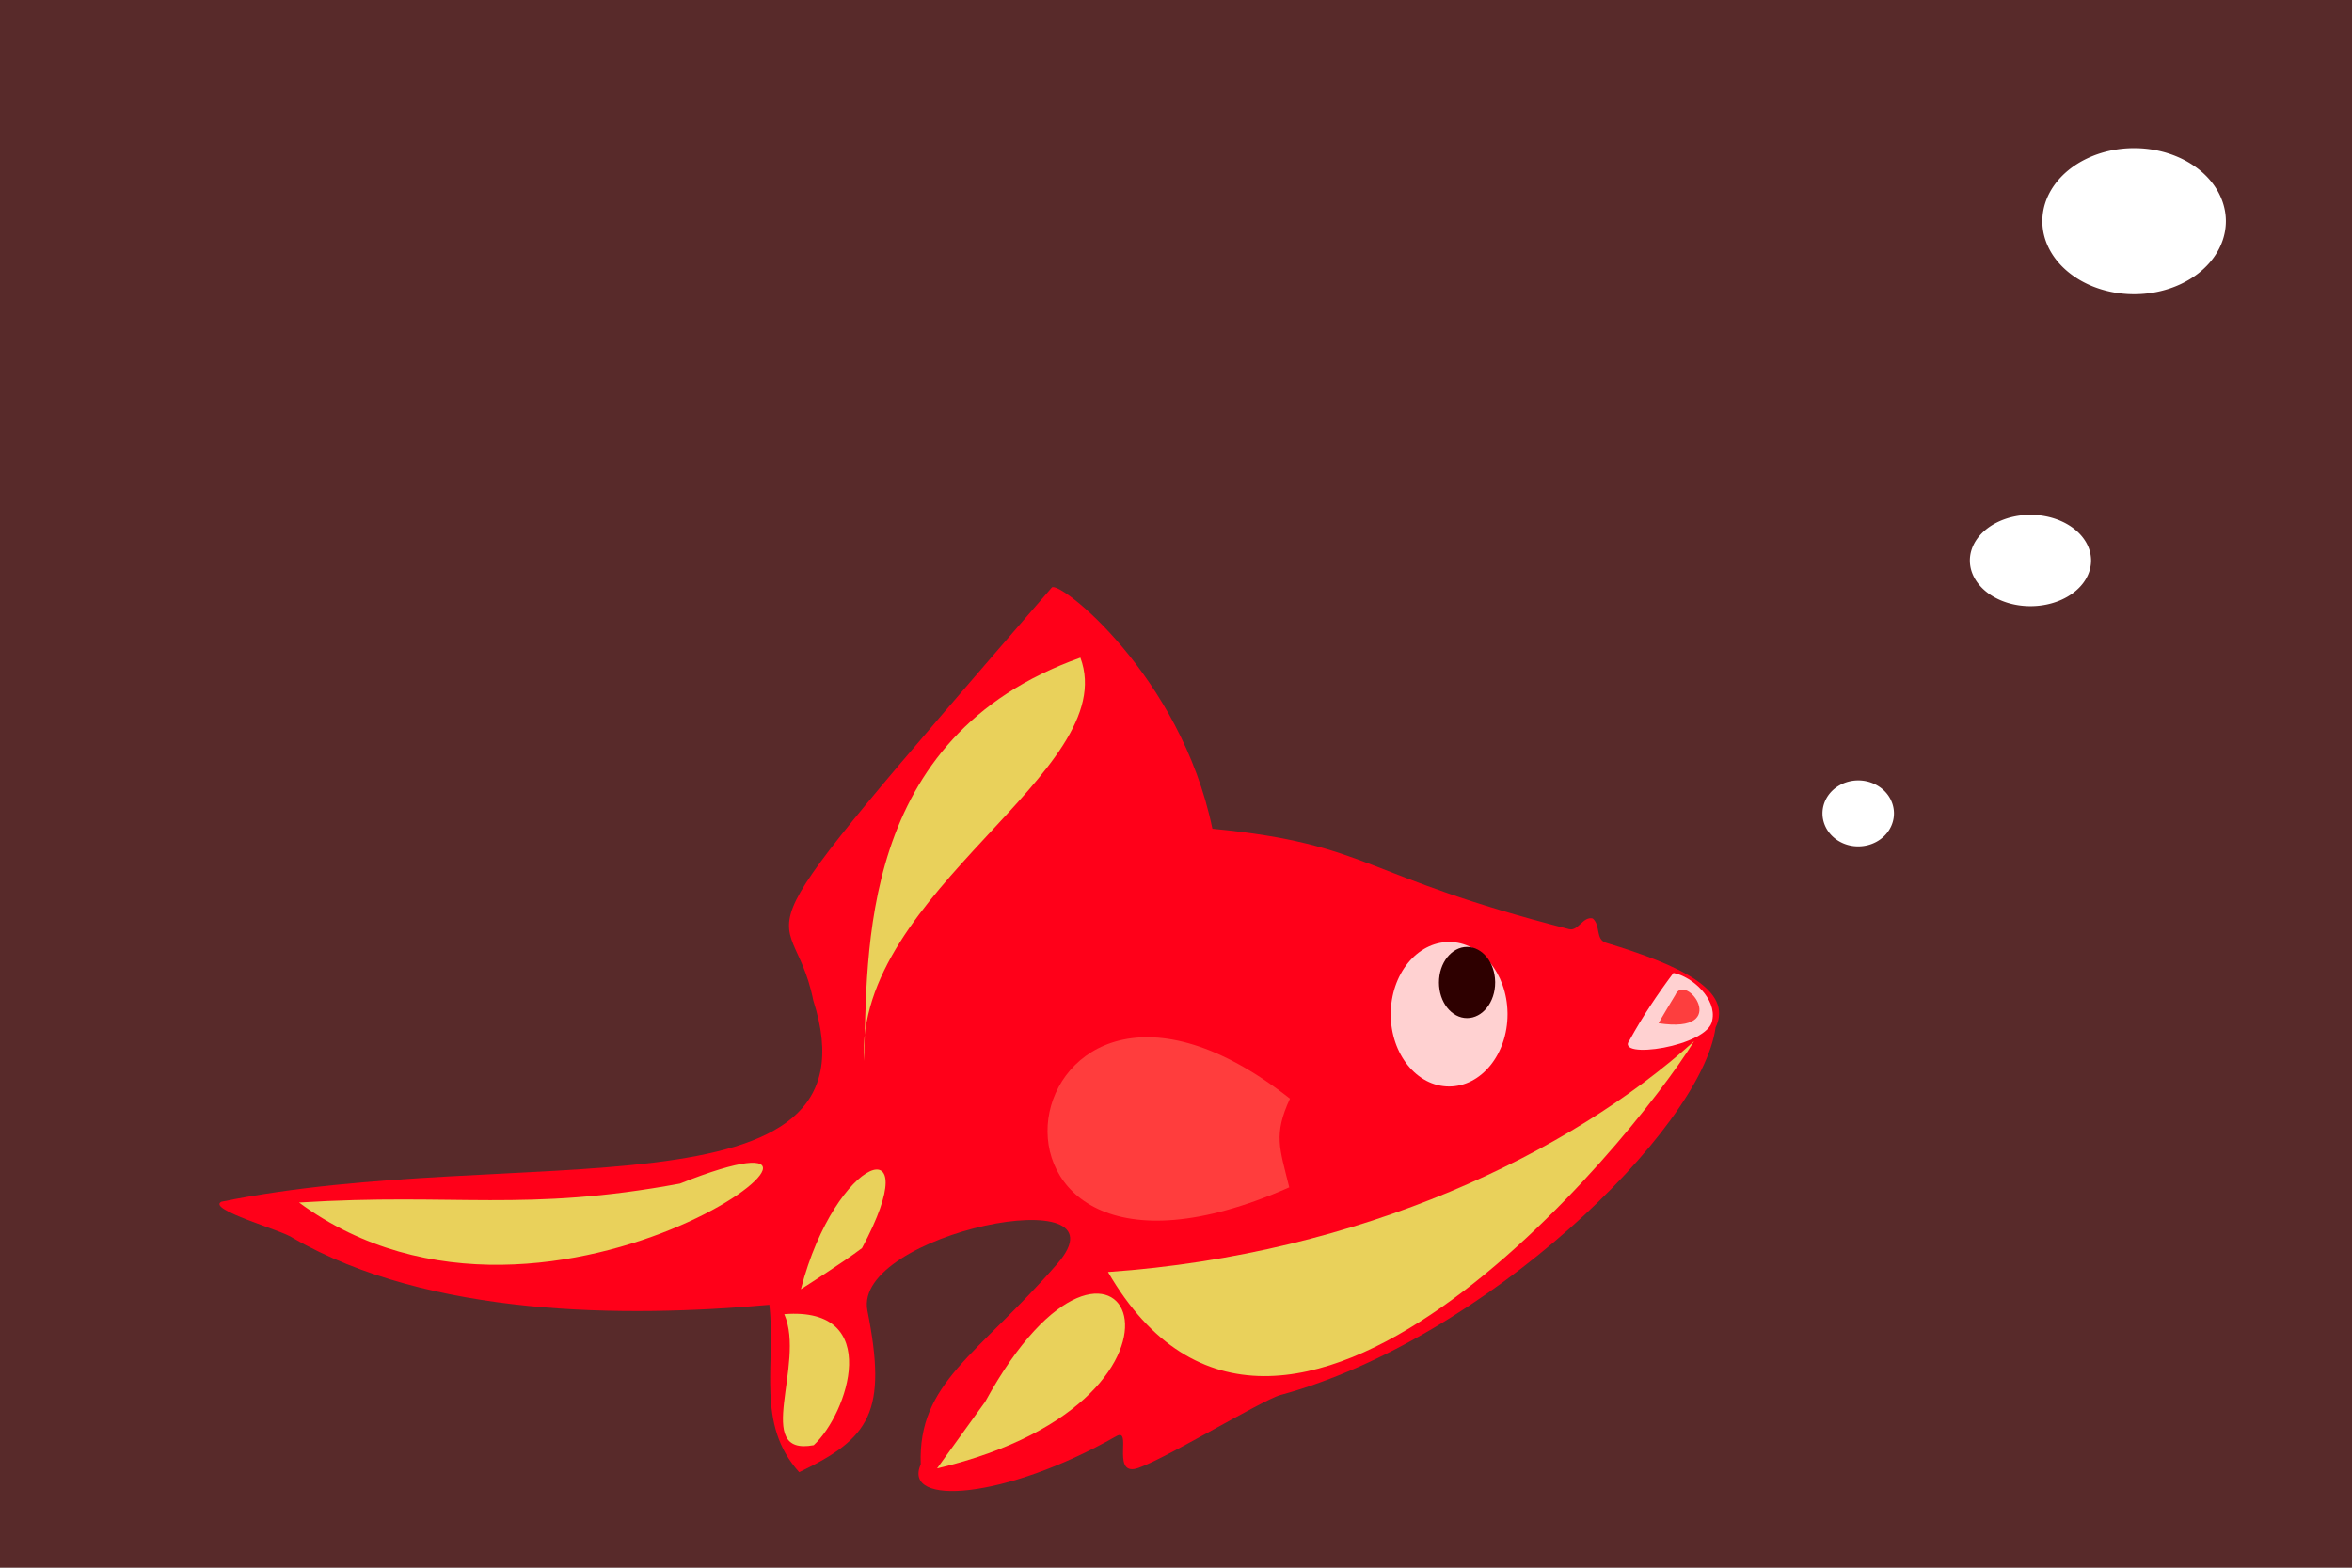
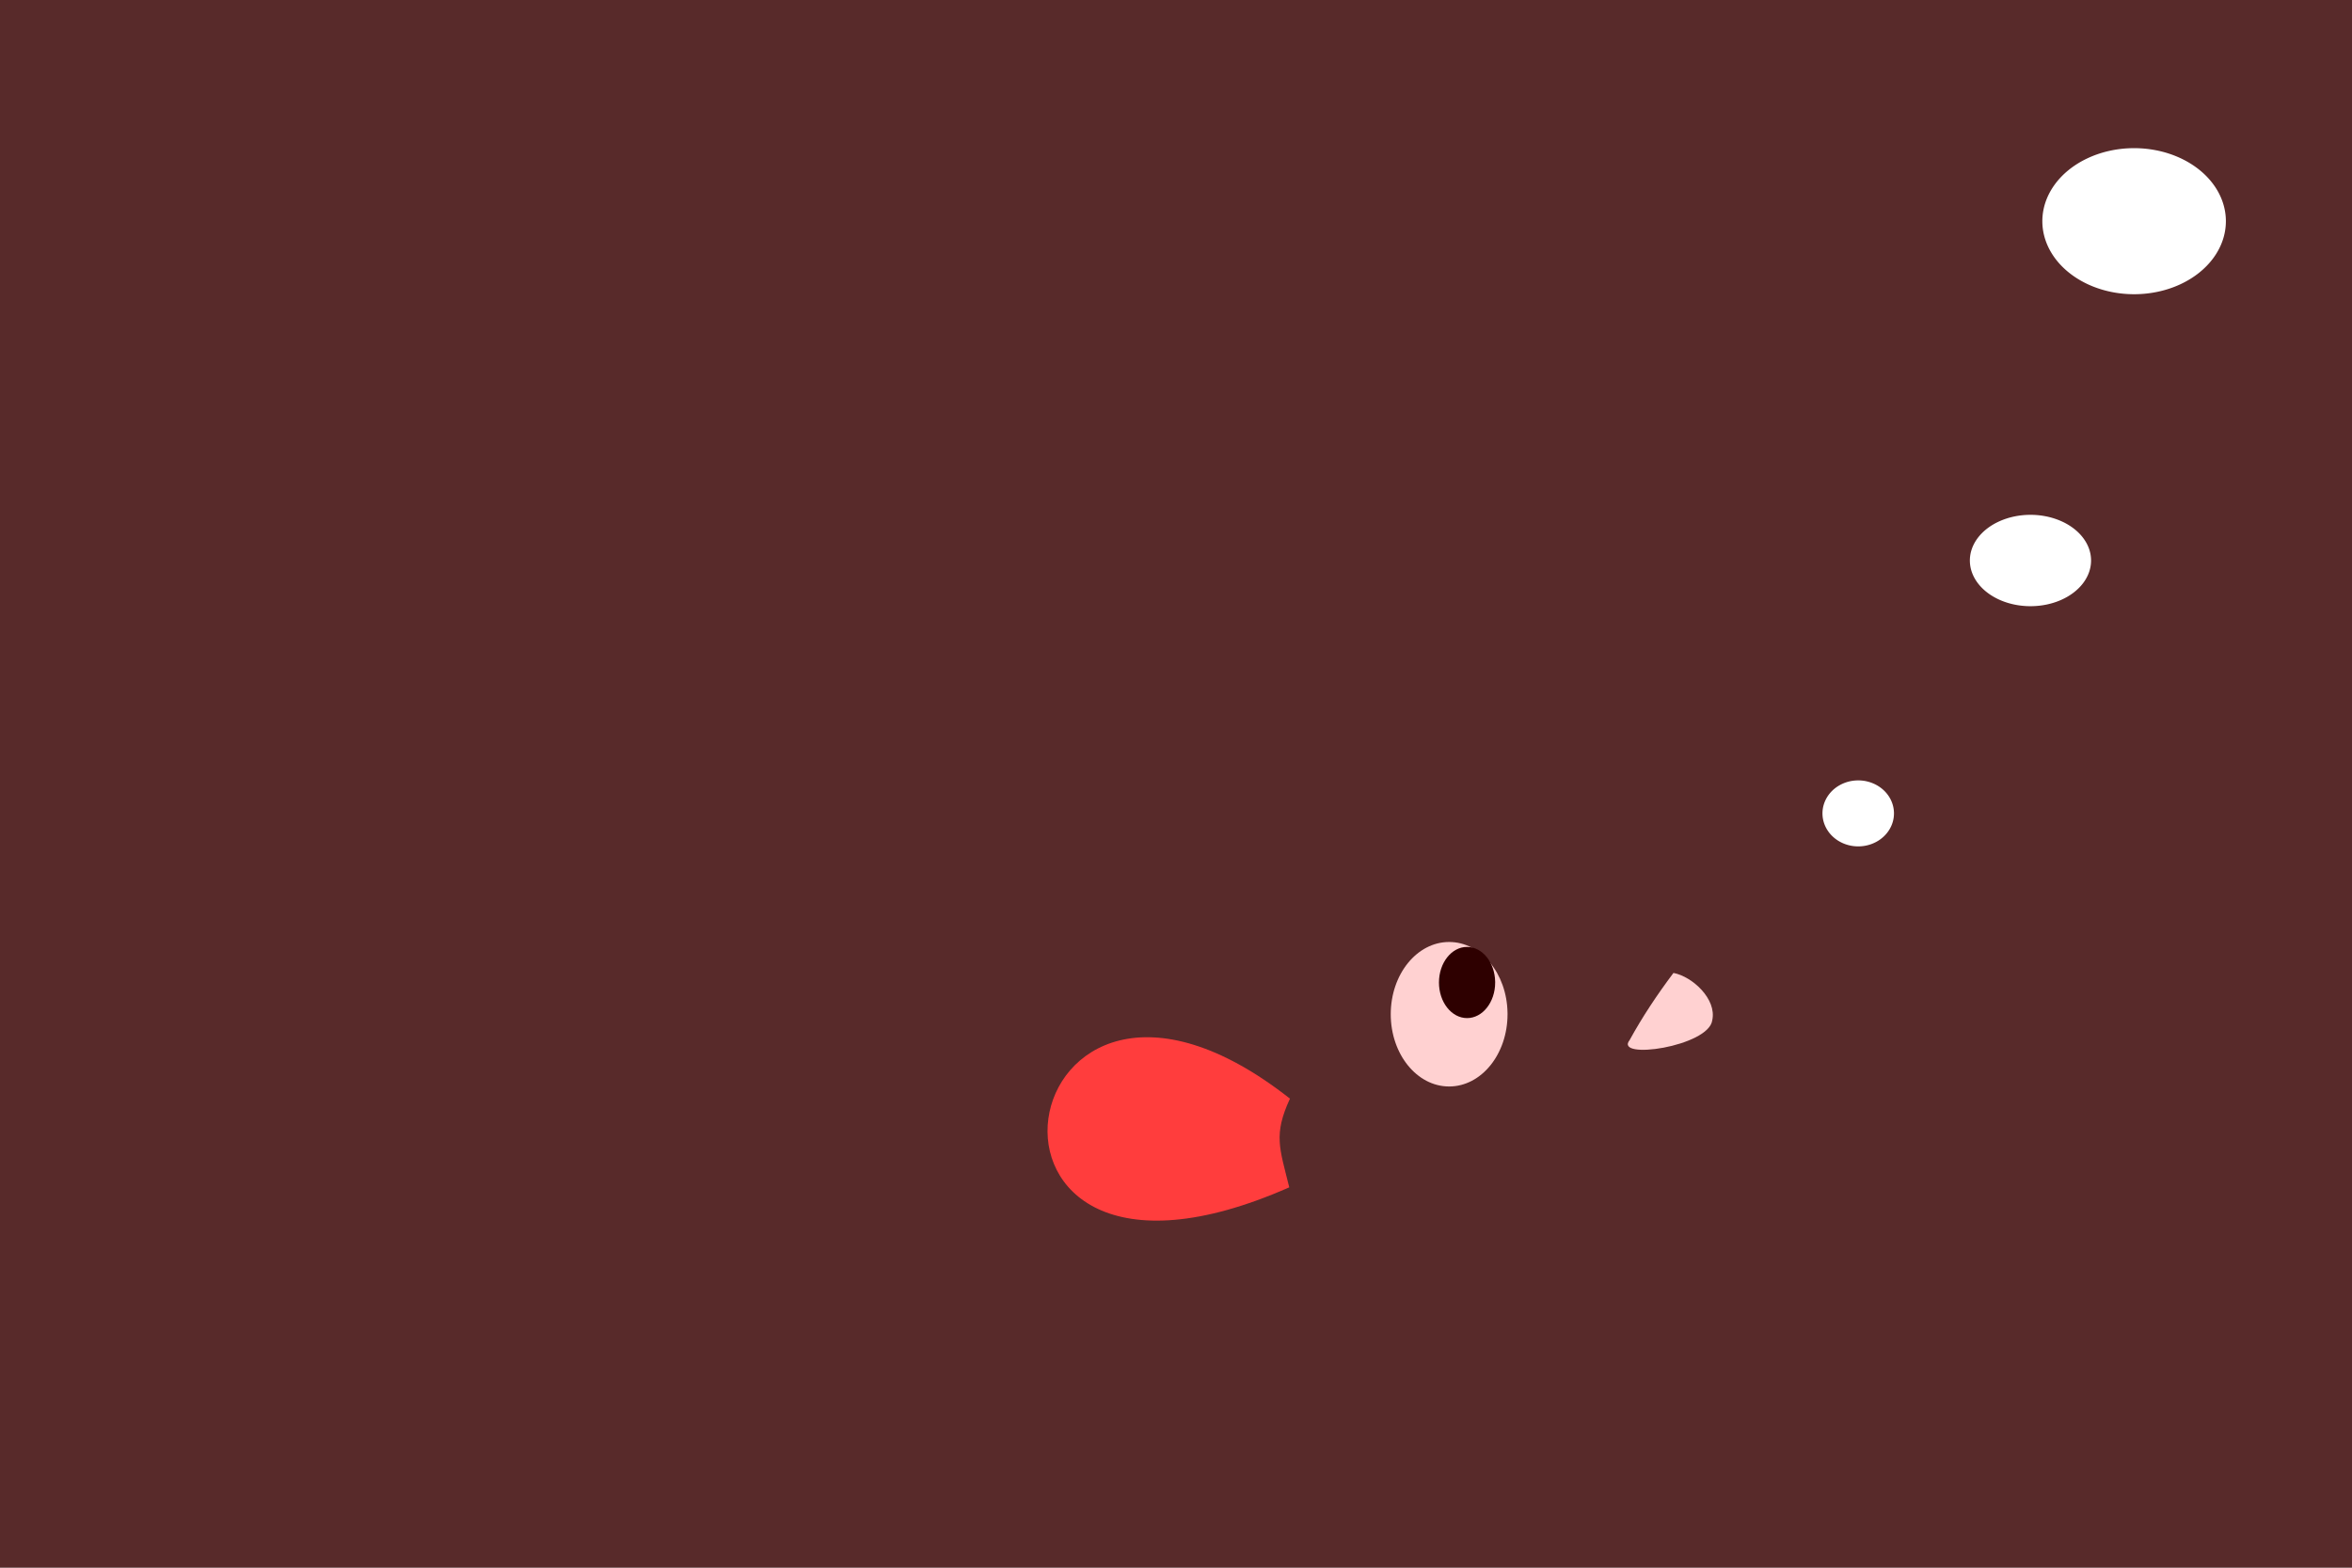
<svg xmlns="http://www.w3.org/2000/svg" width="600" height="400" viewBox="0 0 600 400">
  <rect x="0" y="0" width="600" height="400" fill="#333333" stroke="none" />
-   <path d="M406.317 234.352c2.078 1.81.644 5.37 3.39 6.202 18.634 5.639 32.584 12.058 27.946 21.607-3.578 25.996-58.917 79.675-111.022 93.784-4.841 1.311-32.51 18.213-37.33 18.887-5.472.765-.505-10.682-4.536-8.386-28.347 16.144-54.69 18.017-49.889 7.203-.735-20.987 14.417-27.713 34.81-51.156 19.312-22.201-52.325-7.768-48.407 11.92 5.145 25.858.676 32.563-17.405 41.223-11.138-12.35-5.905-27.285-7.615-42.713-36.883 3.305-86.668 3.12-121.537-17.045-2.72-1.987-22.052-7.27-18.244-9.256 74.831-15.282 169.283 5.748 150.985-51.38-5.716-28.557-26.094-4.788 60.84-105.32 1.773-2.052 32.869 22.34 40.98 61.528 40.472 3.933 37.505 11.961 91.006 25.63 2.288.584 3.534-3.353 6.028-2.728z" fill="#ff001f" />
  <path d="M384.575 258.784c0 10.181-6.67 18.435-14.897 18.435s-14.896-8.254-14.896-18.435c0-10.18 6.67-18.434 14.896-18.434 8.098 0 14.713 8.005 14.893 18.024" fill="#fff" />
  <path d="M381.42 250.688c0 5.016-3.21 9.082-7.17 9.082-3.958 0-7.168-4.066-7.168-9.082 0-5.016 3.21-9.082 7.169-9.082 3.897 0 7.08 3.944 7.166 8.88" />
  <path d="M329.069 280.323c-4.25 9.217-2.648 12.604-.176 22.63-91.64 40.422-72.289-79.672.176-22.63z" fill="#ff4b4b" />
-   <path d="M220.41 270.715c-2.377-43.371 66.023-73.816 55.2-102.908-57.096 20.311-54.197 75.704-55.2 102.908zM251.329 357.651l-12.283 17.017c76.416-18.071 46.72-79.91 12.283-17.017zM76.285 306.826c65.05 48.014 161.42-30.552 97.177-4.829-39.633 7.323-57.164 2.327-97.177 4.829zM204.306 328.947s10.666-6.742 15.589-10.488c17.094-31.828-6.681-23.857-15.59 10.488z" fill="#e4ff6f" />
-   <path d="M282.648 324.555c44.045 75.974 133.216-32.507 149.52-58.887-31.451 28.415-84.836 54.37-149.52 58.887zM200.07 335.311c5.572 12.787-8.246 36.382 7.51 33.429 8.682-8 17.88-35.436-7.51-33.429z" fill="#e4ff6f" />
  <g>
    <path d="M426.905 248.247c4.854.927 11.07 6.684 9.9 12.056-.852 6.744-25.204 10.255-21.078 5.068 3.3-6.02 7.04-11.605 11.178-17.124z" fill="#fff" />
-     <path d="M423.104 261.085c.32-.7 4.25-7.187 4.25-7.187 2.62-6.153 14.653 10.05-4.25 7.187z" fill="#fd4c4c" />
  </g>
  <path opacity=".182" fill="red" d="M-25.819-27.046h649.516V439.33H-25.82z" />
  <path d="M483.156 207.55a9.12 8.418 0 11-.002-.187M533.436 143.011a15.459 11.656 0 11-.004-.26M567.827 56.43a23.41 18.634 0 11-.006-.414" fill="#fff" />
</svg>